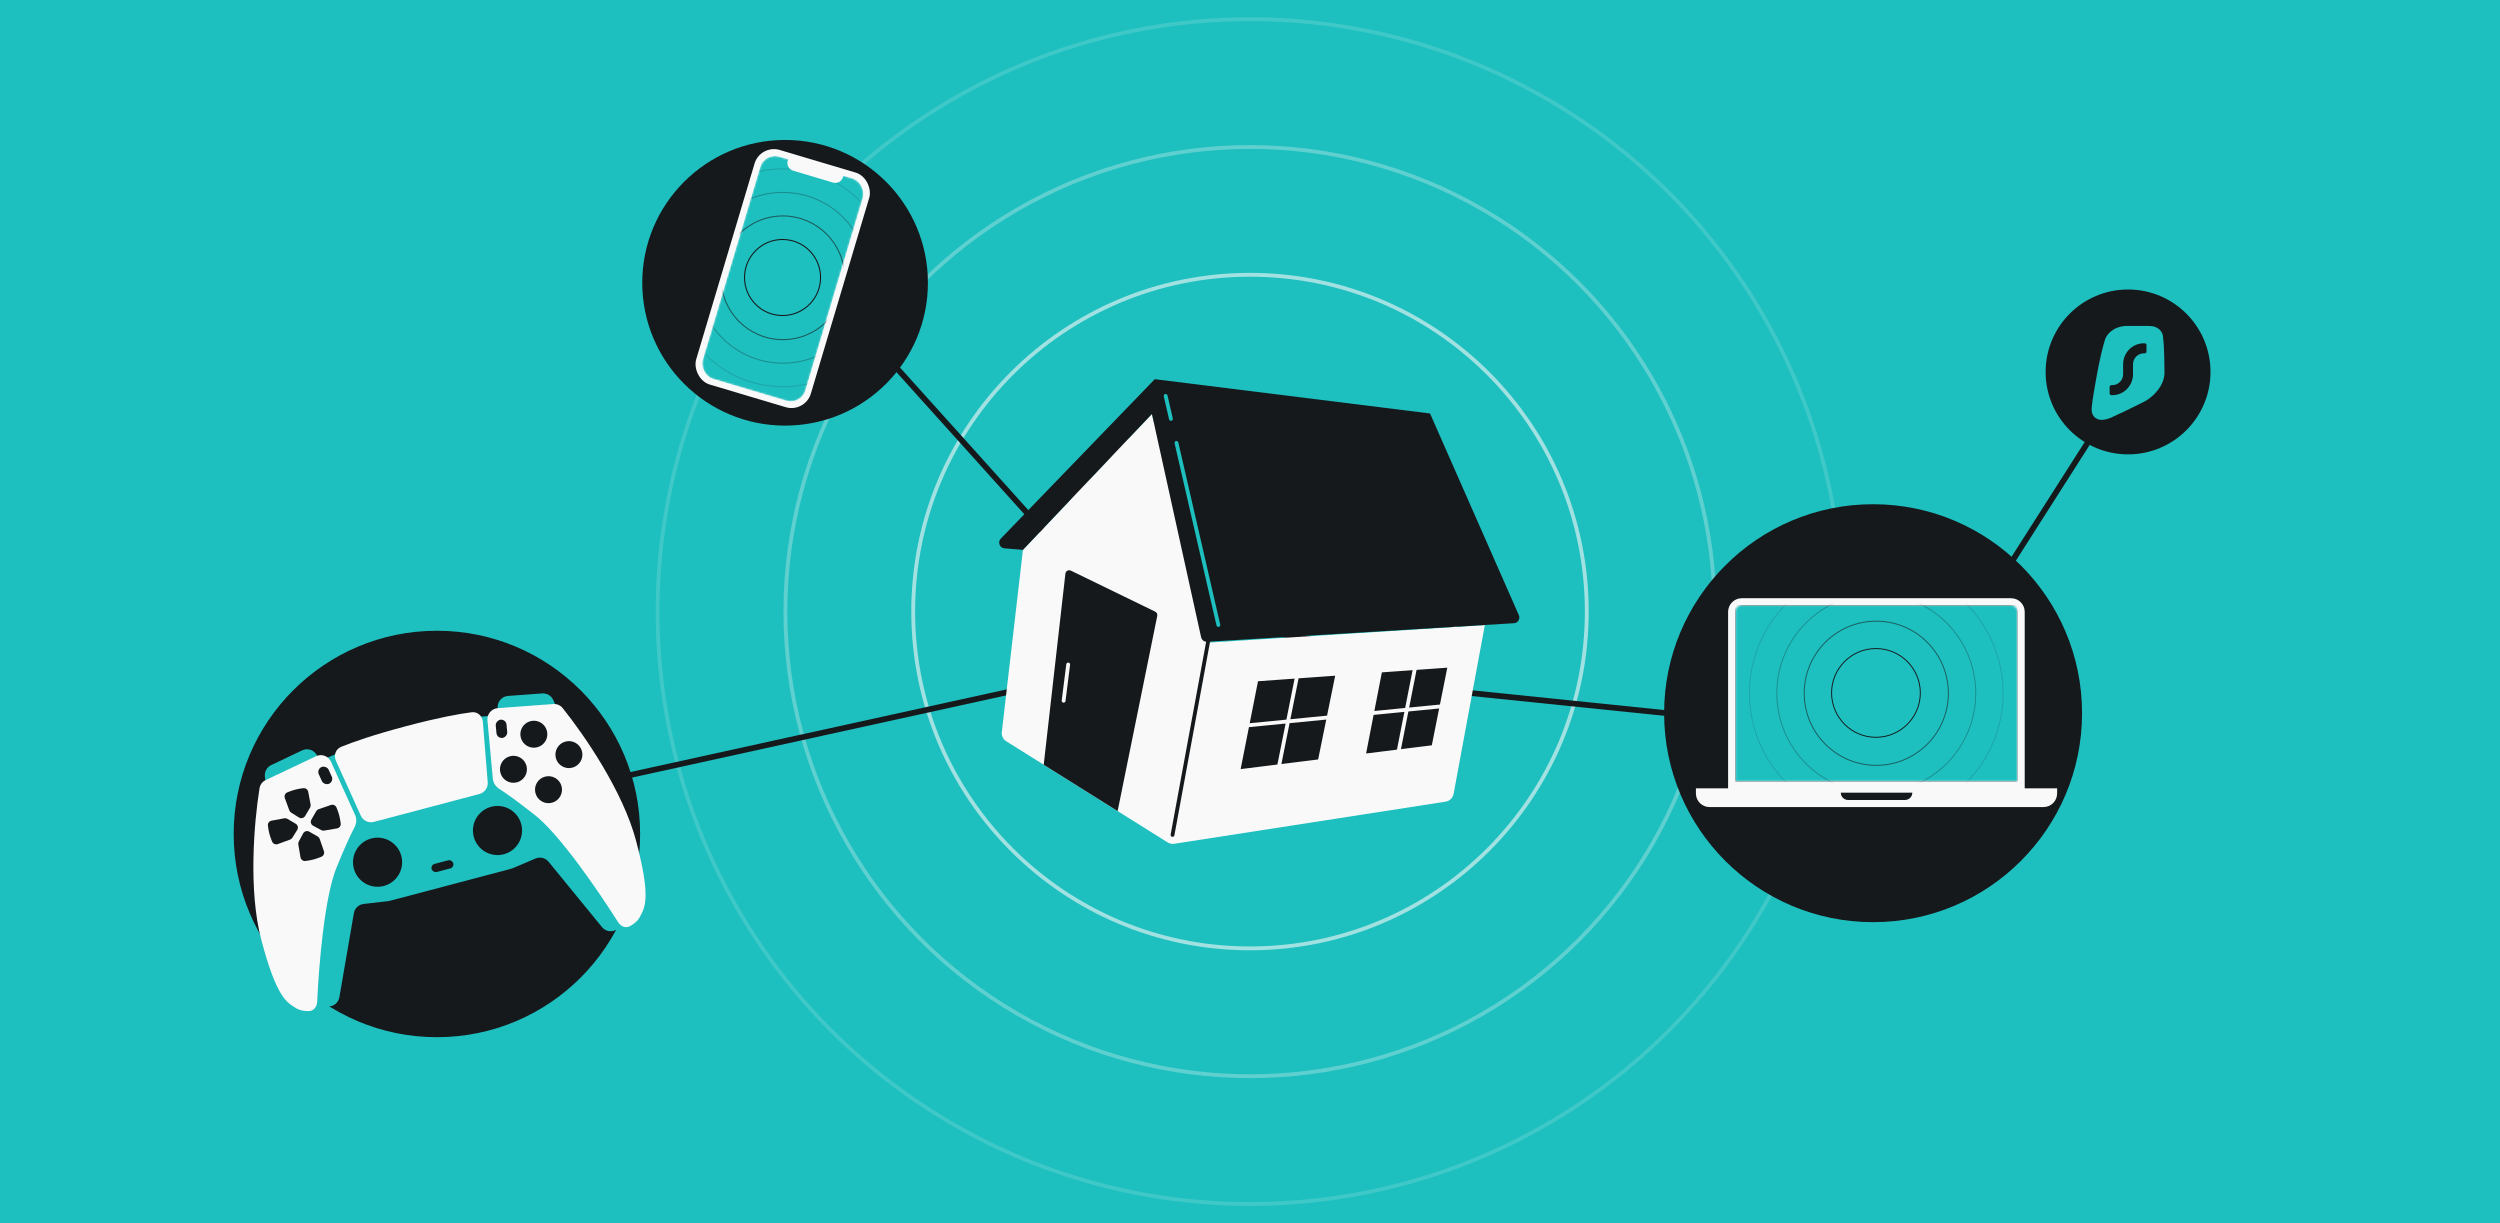
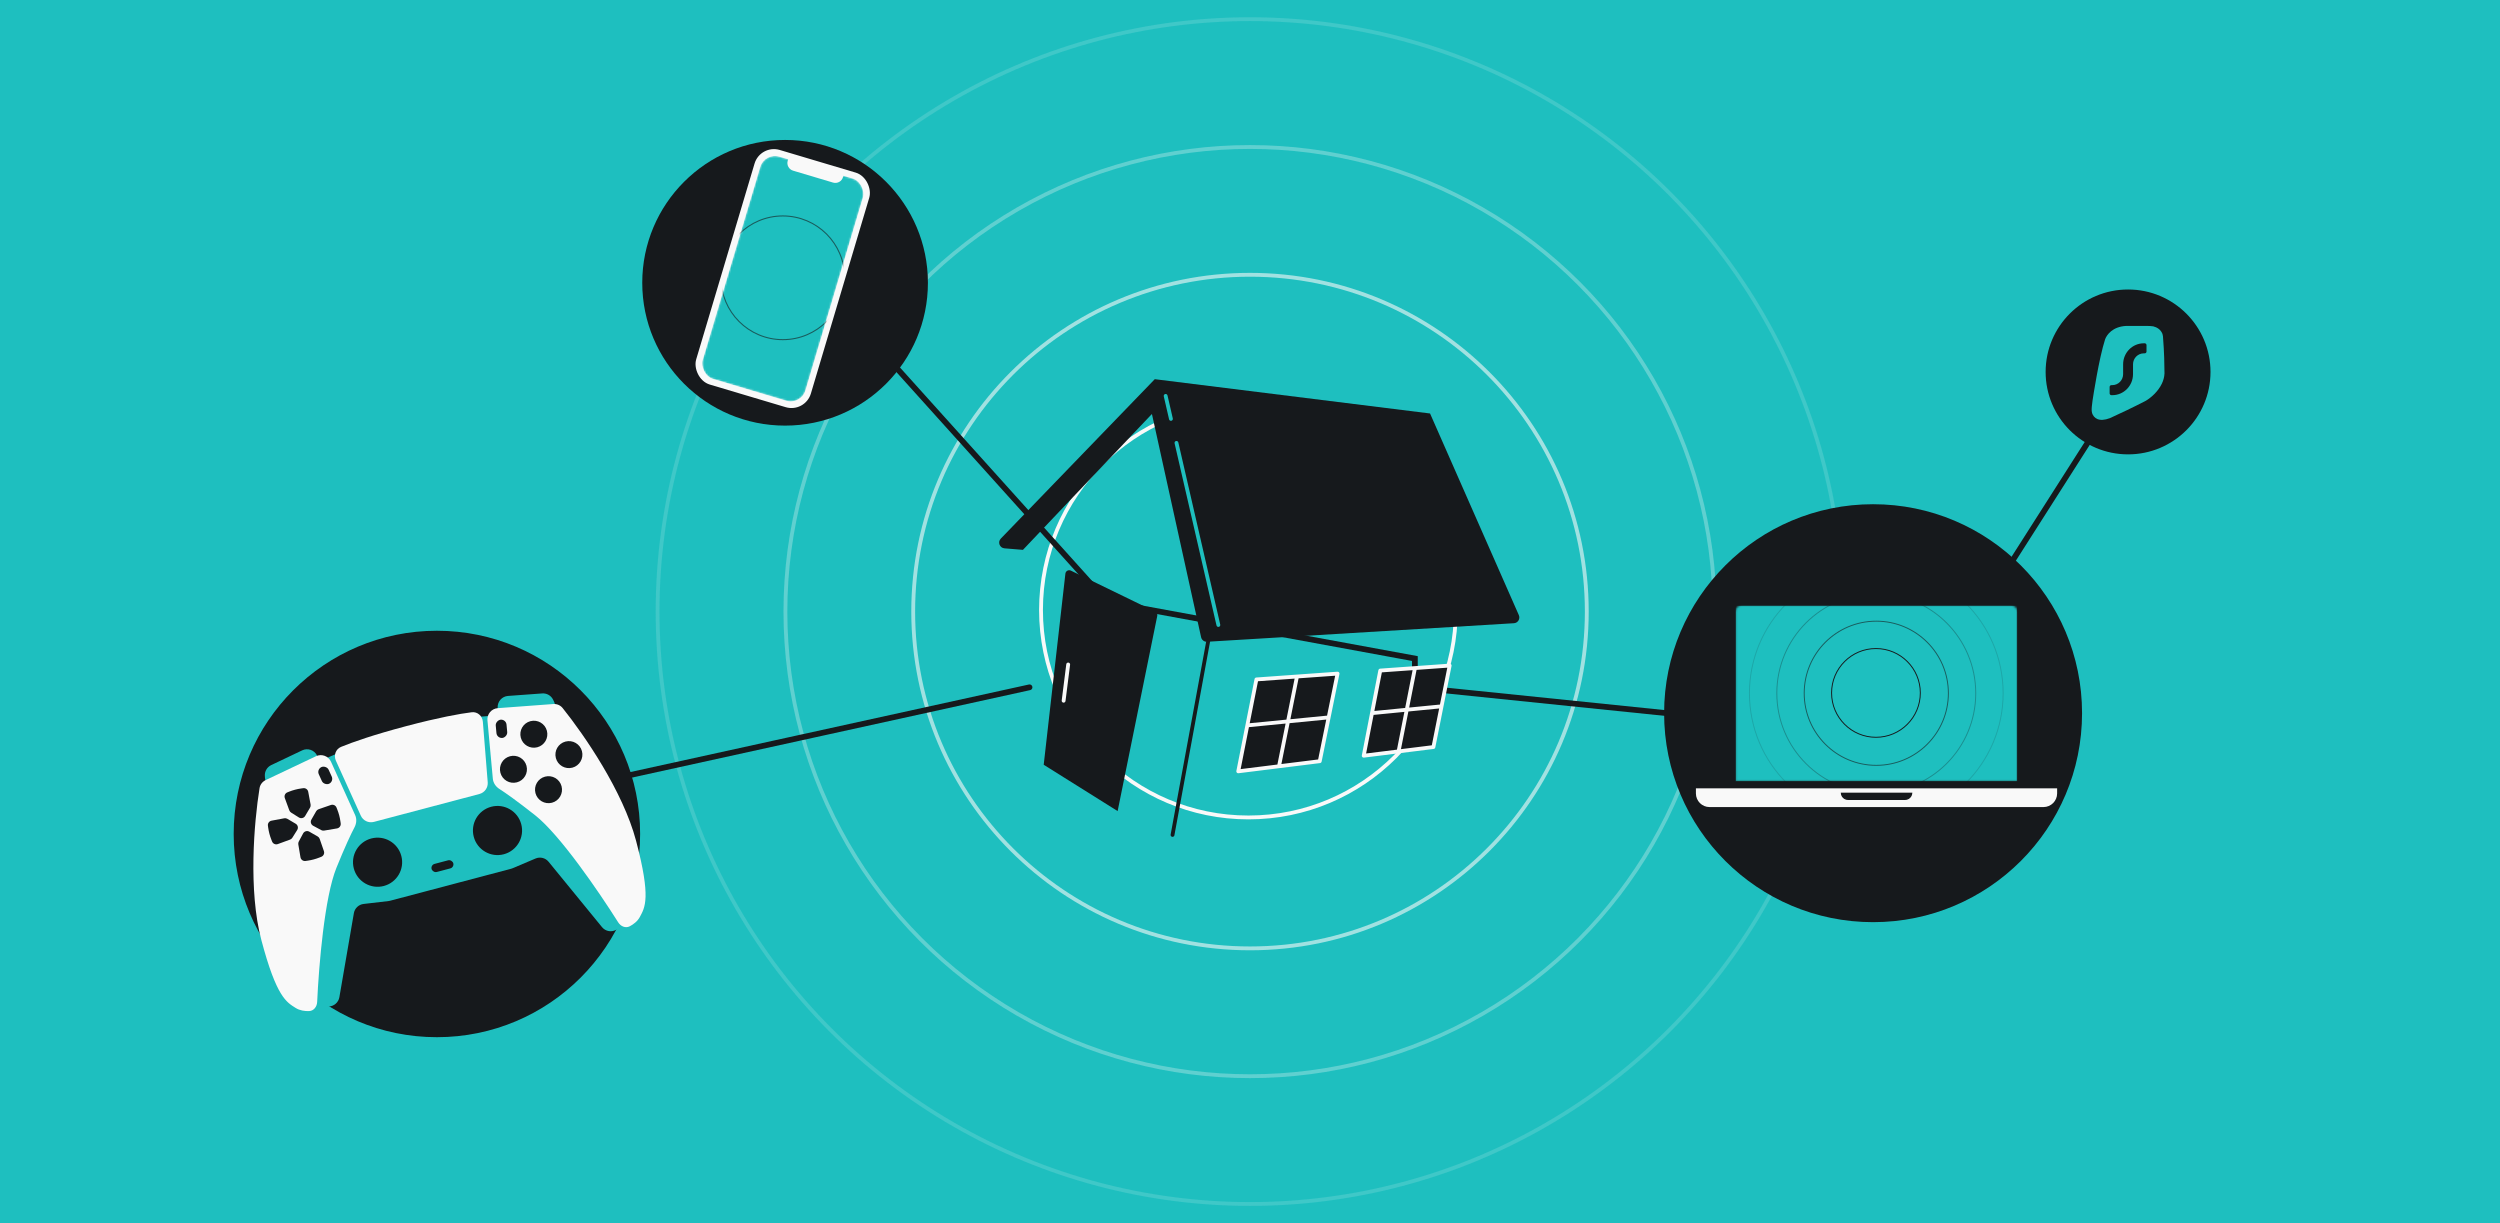
<svg xmlns="http://www.w3.org/2000/svg" width="1304" height="638" viewBox="0 0 1304 638" fill="none">
  <rect width="1304" height="638" fill="#1EBFBF" />
  <circle opacity="0.3" cx="652.005" cy="319.01" r="242.336" stroke="#F9F9F9" stroke-width="2" />
  <circle opacity="0.15" cx="652" cy="319" r="309" stroke="#F9F9F9" stroke-width="2" />
  <circle opacity="0.6" cx="651.998" cy="319" r="175.672" stroke="#F9F9F9" stroke-width="2" />
  <circle cx="651.185" cy="318.188" r="108.194" stroke="#F9F9F9" stroke-width="2" />
  <path d="M298 411L537 358.5M442.5 164L577.5 314L738 343.5V358.5L991 384.5L1097.5 217.5" stroke="#16191C" stroke-width="3" stroke-linecap="round" />
  <circle cx="409.5" cy="147.5" r="74.5" fill="#16191C" />
  <circle cx="977" cy="372" r="109" fill="#16191C" />
  <rect x="396.962" y="75.897" width="61.312" height="126.574" rx="9.995" transform="rotate(16.597 396.962 75.897)" fill="#F9F9F9" stroke="#F9F9F9" stroke-width="1.116" />
  <mask id="mask0_764_396" style="mask-type:alpha" maskUnits="userSpaceOnUse" x="366" y="81" width="85" height="129">
    <rect x="398.827" y="79.418" width="55.875" height="120.987" rx="8.029" transform="rotate(16.597 398.827 79.418)" fill="#D9D9D9" />
  </mask>
  <g mask="url(#mask0_764_396)">
    <rect x="398.827" y="79.418" width="55.875" height="120.987" rx="8.029" transform="rotate(16.597 398.827 79.418)" fill="#1EBFBF" />
-     <circle opacity="0.3" cx="408.327" cy="144.901" r="44.541" stroke="#16191C" stroke-width="0.558" />
-     <circle opacity="0.15" cx="408.327" cy="144.901" r="56.82" stroke="#16191C" stroke-width="0.558" />
    <circle opacity="0.6" cx="408.328" cy="144.9" r="32.262" stroke="#16191C" stroke-width="0.558" />
-     <circle cx="408.177" cy="144.749" r="19.833" stroke="#16191C" stroke-width="0.558" />
  </g>
  <path d="M411.76 80.889L440.577 89.478L439.692 92.444C439.038 94.641 436.726 95.891 434.529 95.237L413.667 89.019C411.471 88.364 410.221 86.052 410.875 83.856L411.76 80.889Z" fill="#F9F9F9" />
  <circle cx="227.889" cy="435" r="106" fill="#16191C" />
  <path d="M259.572 369.027L259.6 369.847C259.716 373.151 262.549 375.7 265.847 375.467L284.074 374.18C288.213 373.888 290.735 369.494 288.9 365.773L288.487 364.935C287.435 362.803 285.196 361.521 282.824 361.695L264.981 362.999C261.851 363.227 259.462 365.89 259.572 369.027Z" fill="#1EBFBF" />
  <path d="M165.305 393.951L165.686 394.679C167.218 397.608 166.015 401.224 163.033 402.652L146.552 410.542C142.81 412.333 138.445 409.76 138.202 405.618L138.147 404.686C138.007 402.312 139.32 400.091 141.467 399.07L157.623 391.385C160.457 390.037 163.851 391.17 165.305 393.951Z" fill="#1EBFBF" />
  <path d="M171.468 524.988L164.214 525.242C160.99 525.355 158.285 522.832 158.174 519.607L154.278 406.349C154.195 403.944 155.597 401.735 157.808 400.784L179.46 391.477C179.724 391.363 179.995 391.27 180.273 391.196L243.441 374.495C243.775 374.406 244.116 374.348 244.46 374.32L263.64 372.762C265.811 372.585 267.899 373.631 269.057 375.475L330.148 472.718C331.879 475.473 331.024 479.111 328.247 480.807L321.576 484.882C319.086 486.403 315.857 485.853 314.011 483.594L286.135 449.481C284.492 447.471 281.72 446.786 279.331 447.801L267.418 452.861C267.161 452.97 266.897 453.06 266.627 453.132L203.5 469.823C203.233 469.893 202.961 469.945 202.686 469.977L189.654 471.503C187.084 471.804 185.019 473.761 184.579 476.31L177.017 520.145C176.547 522.87 174.231 524.891 171.468 524.988Z" fill="#1EBFBF" />
  <path d="M138.592 406.884L164.822 394.445C167.773 393.046 171.298 394.338 172.644 397.314L185.262 425.199C186.162 427.188 185.942 429.56 184.923 431.49C183.073 434.993 179.96 441.598 175.466 452.689C169.283 467.947 166.323 503.373 165.43 522.627C165.315 525.096 163.671 527.294 161.201 527.379C158.964 527.456 156.352 527.107 154.196 525.734C149.473 522.728 144.221 520.191 136.294 490.211C129.492 464.485 132.495 429.056 135.376 411.124C135.675 409.262 136.888 407.692 138.592 406.884Z" fill="#F9F9F9" />
  <path d="M288.584 367.225L259.633 369.376C256.376 369.618 253.951 372.484 254.251 375.736L257.065 406.213C257.265 408.388 258.629 410.341 260.469 411.515C263.808 413.646 269.779 417.849 279.167 425.269C292.084 435.477 312.167 464.811 322.459 481.108C323.779 483.198 326.295 484.296 328.484 483.149C330.467 482.11 332.565 480.516 333.761 478.256C336.38 473.309 339.693 468.507 331.766 438.527C324.964 412.802 304.842 383.487 293.475 369.322C292.295 367.851 290.465 367.086 288.584 367.225Z" fill="#F9F9F9" />
  <path d="M195.013 428.701L250.066 414.145C252.798 413.422 254.621 410.848 254.394 408.031L251.853 376.461C251.608 373.421 249.07 371.135 246.044 371.51C239.859 372.275 228.97 374.23 212.035 378.707C194.835 383.255 183.95 387.087 177.917 389.564C175.076 390.73 173.94 393.993 175.207 396.79L188.202 425.466C189.379 428.062 192.258 429.429 195.013 428.701Z" fill="#F9F9F9" />
  <circle cx="196.94" cy="449.733" r="12.815" transform="rotate(-14.81 196.94 449.733)" fill="#16191C" />
  <circle cx="259.498" cy="433.194" r="12.815" transform="rotate(-14.81 259.498 433.194)" fill="#16191C" />
  <circle cx="278.456" cy="382.969" r="7.04" transform="rotate(-14.81 278.456 382.969)" fill="#16191C" />
  <circle cx="286.105" cy="411.899" r="7.04" transform="rotate(-14.81 286.105 411.899)" fill="#16191C" />
  <circle cx="267.816" cy="401.26" r="7.04" transform="rotate(-104.81 267.816 401.26)" fill="#16191C" />
  <circle cx="296.745" cy="393.608" r="7.04" transform="rotate(-104.81 296.745 393.608)" fill="#16191C" />
  <rect x="224.565" y="451.162" width="11.707" height="4.373" rx="2.186" transform="rotate(-14.81 224.565 451.162)" fill="#16191C" />
  <rect x="259.199" y="385.171" width="9.565" height="5.643" rx="2.822" transform="rotate(-95.239 259.199 385.171)" fill="#16191C" />
  <rect width="9.565" height="5.643" rx="2.822" transform="matrix(-0.413 -0.911 -0.911 0.413 174.202 407.644)" fill="#16191C" />
  <path d="M155.596 440.431L156.725 447.155C156.934 448.403 158.098 449.257 159.351 449.082L160.347 448.943C162.502 448.643 164.614 448.084 166.637 447.28L167.61 446.893C168.769 446.432 169.362 445.141 168.955 443.961L166.747 437.563C166.563 437.029 166.191 436.579 165.7 436.298L161.332 433.794C160.191 433.141 158.736 433.557 158.113 434.715L155.842 438.938C155.597 439.394 155.51 439.919 155.596 440.431Z" fill="#16191C" />
  <path d="M150.901 422.673L148.558 416.269C148.124 415.081 148.714 413.763 149.889 413.296L150.823 412.924C152.846 412.12 154.958 411.562 157.114 411.261L158.15 411.117C159.386 410.944 160.54 411.774 160.769 413.001L162.012 419.654C162.115 420.21 162.014 420.784 161.727 421.271L159.167 425.607C158.498 426.739 157.028 427.096 155.914 426.397L151.853 423.849C151.413 423.573 151.079 423.159 150.901 422.673Z" fill="#16191C" />
  <path d="M169.058 433.236L175.783 432.107C177.03 431.898 177.884 430.734 177.709 429.481L177.57 428.485C177.27 426.329 176.711 424.217 175.907 422.195L175.52 421.222C175.059 420.062 173.768 419.47 172.588 419.877L166.19 422.085C165.656 422.269 165.207 422.641 164.926 423.131L162.422 427.5C161.768 428.641 162.184 430.096 163.342 430.719L167.565 432.99C168.022 433.235 168.547 433.322 169.058 433.236Z" fill="#16191C" />
  <path d="M151.301 437.931L144.897 440.273C143.709 440.708 142.391 440.118 141.924 438.943L141.553 438.008C140.748 435.986 140.19 433.874 139.889 431.718L139.745 430.681C139.573 429.445 140.402 428.292 141.629 428.063L148.282 426.82C148.838 426.716 149.412 426.817 149.899 427.104L154.235 429.665C155.367 430.333 155.724 431.804 155.026 432.917L152.477 436.979C152.201 437.418 151.787 437.753 151.301 437.931Z" fill="#16191C" />
-   <path d="M609.049 439.411L524.85 386.643C523.216 385.618 522.316 383.746 522.539 381.83L533.564 286.802L600.841 215.93L630.35 335.171L774.49 326.044L758.2 414.109C757.813 416.198 756.149 417.815 754.05 418.141L612.471 440.115C611.283 440.3 610.068 440.05 609.049 439.411Z" fill="#F9F9F9" />
  <path d="M611.586 435.498L632.579 321.514" stroke="#16191C" stroke-width="2" stroke-linecap="round" />
  <path d="M676.507 352.872L697.67 351.357L693.025 374.197L688.38 397.037L667.124 399.683L645.869 402.329L650.607 378.358L655.345 354.388L676.507 352.872Z" fill="#16191C" />
  <path d="M711.313 394.182L715.63 371.972L719.946 349.762L738.046 348.466L756.145 347.17L751.908 368.413L747.671 389.657L729.492 391.92L711.313 394.182Z" fill="#16191C" />
  <path d="M676.507 352.872L697.67 351.357L693.025 374.197M676.507 352.872L655.345 354.388L650.607 378.358M676.507 352.872L667.124 399.683M667.124 399.683L645.869 402.329L650.607 378.358M667.124 399.683L688.38 397.037L693.025 374.197M650.607 378.358L693.025 374.197M715.63 371.972L711.313 394.182L729.492 391.92M715.63 371.972L719.946 349.762L738.046 348.466M715.63 371.972L751.908 368.413M751.908 368.413L747.671 389.657L729.492 391.92M751.908 368.413L756.145 347.17L738.046 348.466M738.046 348.466L729.492 391.92" stroke="#F9F9F9" stroke-width="2" stroke-linejoin="round" />
  <path fill-rule="evenodd" clip-rule="evenodd" d="M582.958 423.06L544.4 398.895L555.709 299.21C555.864 297.838 557.33 297.033 558.571 297.637L602.545 319.036C603.365 319.435 603.812 320.338 603.63 321.232L582.958 423.06Z" fill="#16191C" />
  <path d="M602.332 197.783L522.016 280.936C520.257 282.757 521.405 285.803 523.928 286.01L533.564 286.802L600.841 215.93L626.498 332.396C626.816 333.838 628.136 334.834 629.609 334.745L789.668 325.071C791.753 324.945 793.074 322.78 792.232 320.868L745.914 215.672L602.332 197.783Z" fill="#16191C" />
  <path fill-rule="evenodd" clip-rule="evenodd" d="M608.975 206.275C608.851 205.737 608.314 205.401 607.776 205.525C607.238 205.649 606.902 206.186 607.026 206.724L609.787 218.724C609.911 219.262 610.448 219.598 610.986 219.474C611.524 219.35 611.86 218.814 611.736 218.275L608.975 206.275ZM614.613 230.775C614.489 230.237 613.952 229.901 613.414 230.025C612.876 230.149 612.54 230.686 612.664 231.224L634.526 326.224C634.65 326.762 635.186 327.098 635.724 326.974C636.263 326.85 636.599 326.314 636.475 325.775L614.613 230.775Z" fill="#1EBFBF" />
  <path d="M554.778 365.5L557.162 346.596" stroke="#F9F9F9" stroke-width="2" stroke-linecap="round" />
  <path d="M884.587 411.188H1073V413.851C1073 417.78 1069.81 420.966 1065.88 420.966H891.702C887.772 420.966 884.587 417.78 884.587 413.851V411.188Z" fill="#F9F9F9" />
  <path d="M993.671 416.908H963.953C962.174 416.908 960.711 415.558 960.533 413.826H997.091C996.913 415.558 995.45 416.908 993.671 416.908Z" fill="#16191C" stroke="#16191C" stroke-width="0.712" stroke-linecap="round" />
-   <path d="M901.38 319.15C901.38 315.22 904.566 312.035 908.496 312.035H1048.98C1052.91 312.035 1056.09 315.22 1056.09 319.15V411.648H901.38V319.15Z" fill="#F9F9F9" />
  <mask id="mask1_764_396" style="mask-type:alpha" maskUnits="userSpaceOnUse" x="905" y="315" width="148" height="93">
    <path d="M905.229 319.188C905.229 317.295 906.764 315.76 908.657 315.76H1048.78C1050.67 315.76 1052.2 317.295 1052.2 319.188V407.522H905.229V319.188Z" fill="#1EBFBF" stroke="#16191C" stroke-width="0.259" />
  </mask>
  <g mask="url(#mask1_764_396)">
    <rect x="905.229" y="315.76" width="146.975" height="91.762" fill="#1EBFBF" stroke="#16191C" stroke-width="0.259" />
    <circle opacity="0.3" cx="978.67" cy="361.604" r="51.881" stroke="#16191C" stroke-width="0.5" />
    <circle opacity="0.15" cx="978.671" cy="361.604" r="66.163" stroke="#16191C" stroke-width="0.5" />
    <circle opacity="0.6" cx="978.671" cy="361.602" r="37.599" stroke="#16191C" stroke-width="0.5" />
    <circle cx="978.496" cy="361.427" r="23.143" stroke="#16191C" stroke-width="0.5" />
  </g>
  <circle cx="1110" cy="194" r="43" fill="#16191C" />
-   <path d="M1119.87 170C1121.08 170.032 1122.22 170.056 1123.14 170.221C1125.07 170.72 1126.89 171.788 1127.83 173.926C1127.83 173.926 1128.05 174.306 1128.2 175.402C1128.35 176.498 1128.59 179.538 1128.59 179.538C1128.91 184.587 1128.95 189.838 1129 194.786C1128.92 196.723 1128.38 198.543 1127.58 200.206C1125.61 204.273 1122 207.407 1119.28 209.037C1112.56 212.511 1106.06 215.603 1100.56 218.094C1094.74 220.31 1092.09 218.086 1091.22 215.446C1091.04 214.728 1090.98 213.988 1091.01 213.305C1091.01 213.305 1091.06 211.668 1091.46 208.979C1091.87 206.289 1094.83 186.926 1098.02 177C1098.83 174.706 1101.83 170.4 1108.97 170H1119.87Z" fill="#1EBFBF" />
+   <path d="M1119.87 170C1121.08 170.032 1122.22 170.056 1123.14 170.221C1125.07 170.72 1126.89 171.788 1127.83 173.926C1127.83 173.926 1128.05 174.306 1128.2 175.402C1128.91 184.587 1128.95 189.838 1129 194.786C1128.92 196.723 1128.38 198.543 1127.58 200.206C1125.61 204.273 1122 207.407 1119.28 209.037C1112.56 212.511 1106.06 215.603 1100.56 218.094C1094.74 220.31 1092.09 218.086 1091.22 215.446C1091.04 214.728 1090.98 213.988 1091.01 213.305C1091.01 213.305 1091.06 211.668 1091.46 208.979C1091.87 206.289 1094.83 186.926 1098.02 177C1098.83 174.706 1101.83 170.4 1108.97 170H1119.87Z" fill="#1EBFBF" />
  <path d="M1118.68 179.061C1119.2 179.061 1119.62 179.488 1119.62 180.015V183.353C1119.62 183.88 1119.2 184.307 1118.68 184.307H1118.21C1115.1 184.307 1112.58 186.869 1112.58 190.029V195.156C1112.58 201.214 1107.75 206.124 1101.79 206.124H1101.32C1100.8 206.124 1100.38 205.697 1100.38 205.171L1100.38 201.832C1100.38 201.306 1100.8 200.879 1101.32 200.879H1101.79C1104.9 200.879 1107.42 198.316 1107.42 195.156V190.029C1107.42 183.972 1112.25 179.061 1118.21 179.061L1118.68 179.061Z" fill="#16191C" />
</svg>